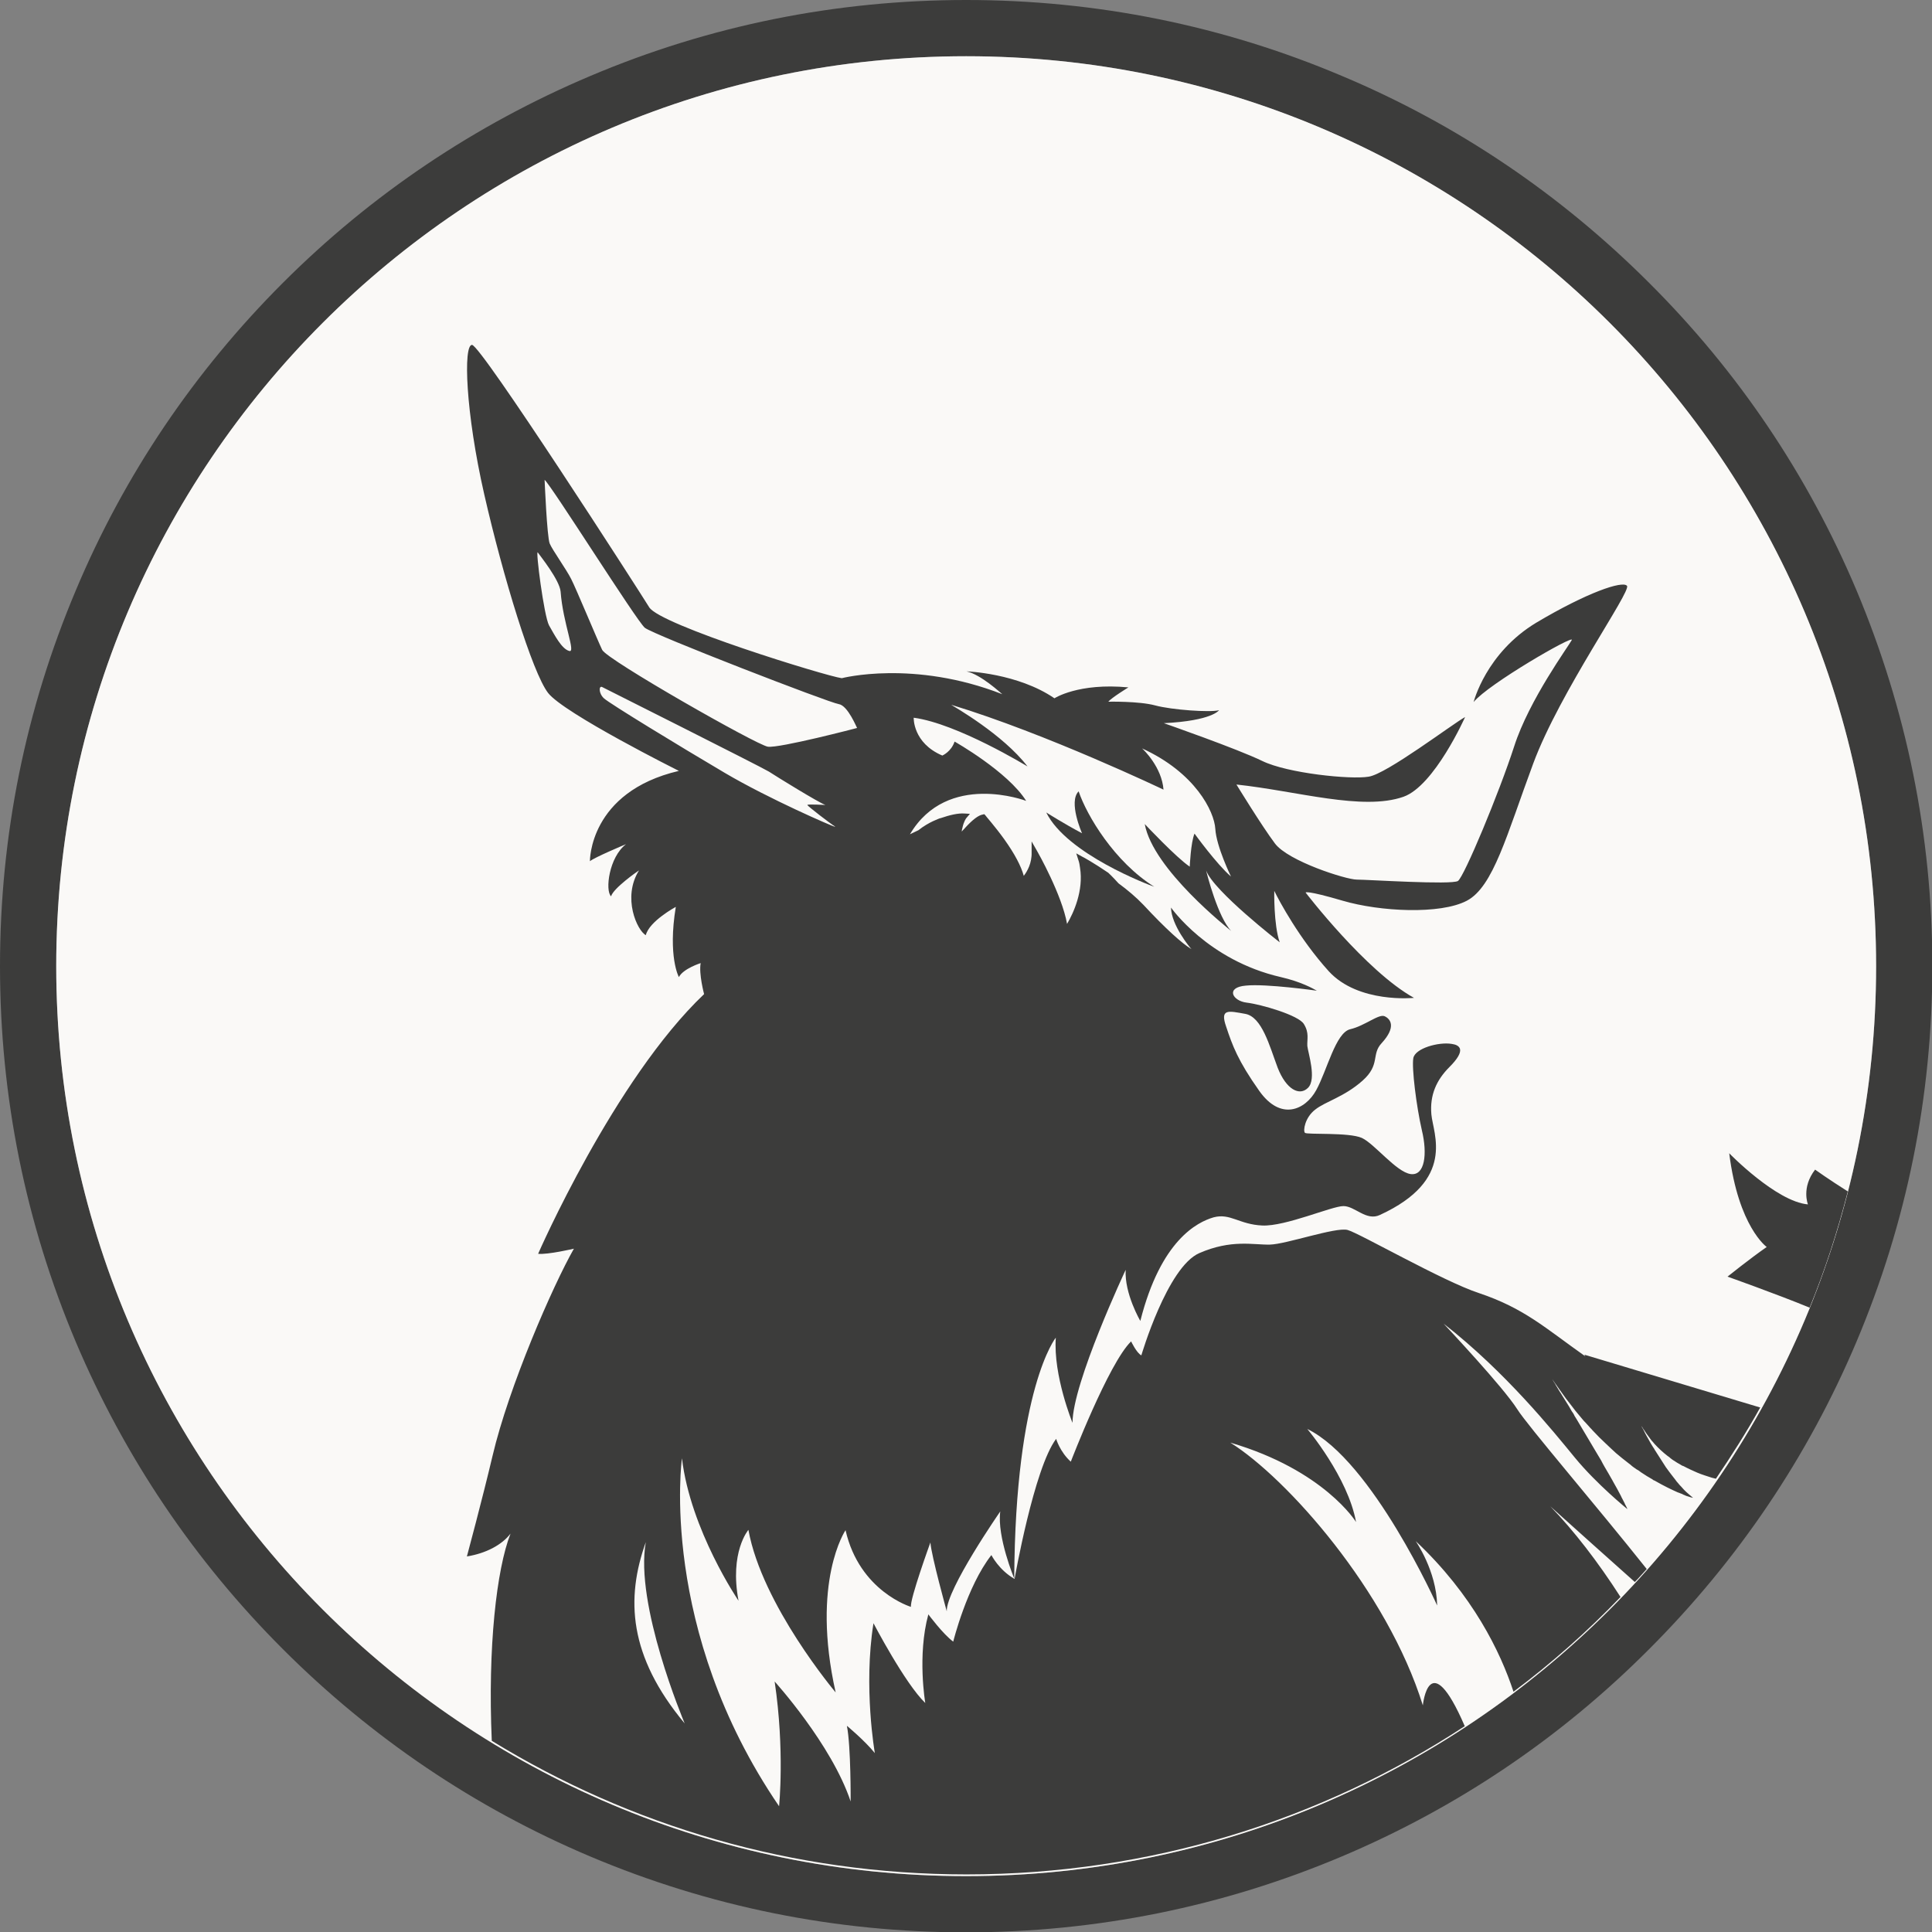
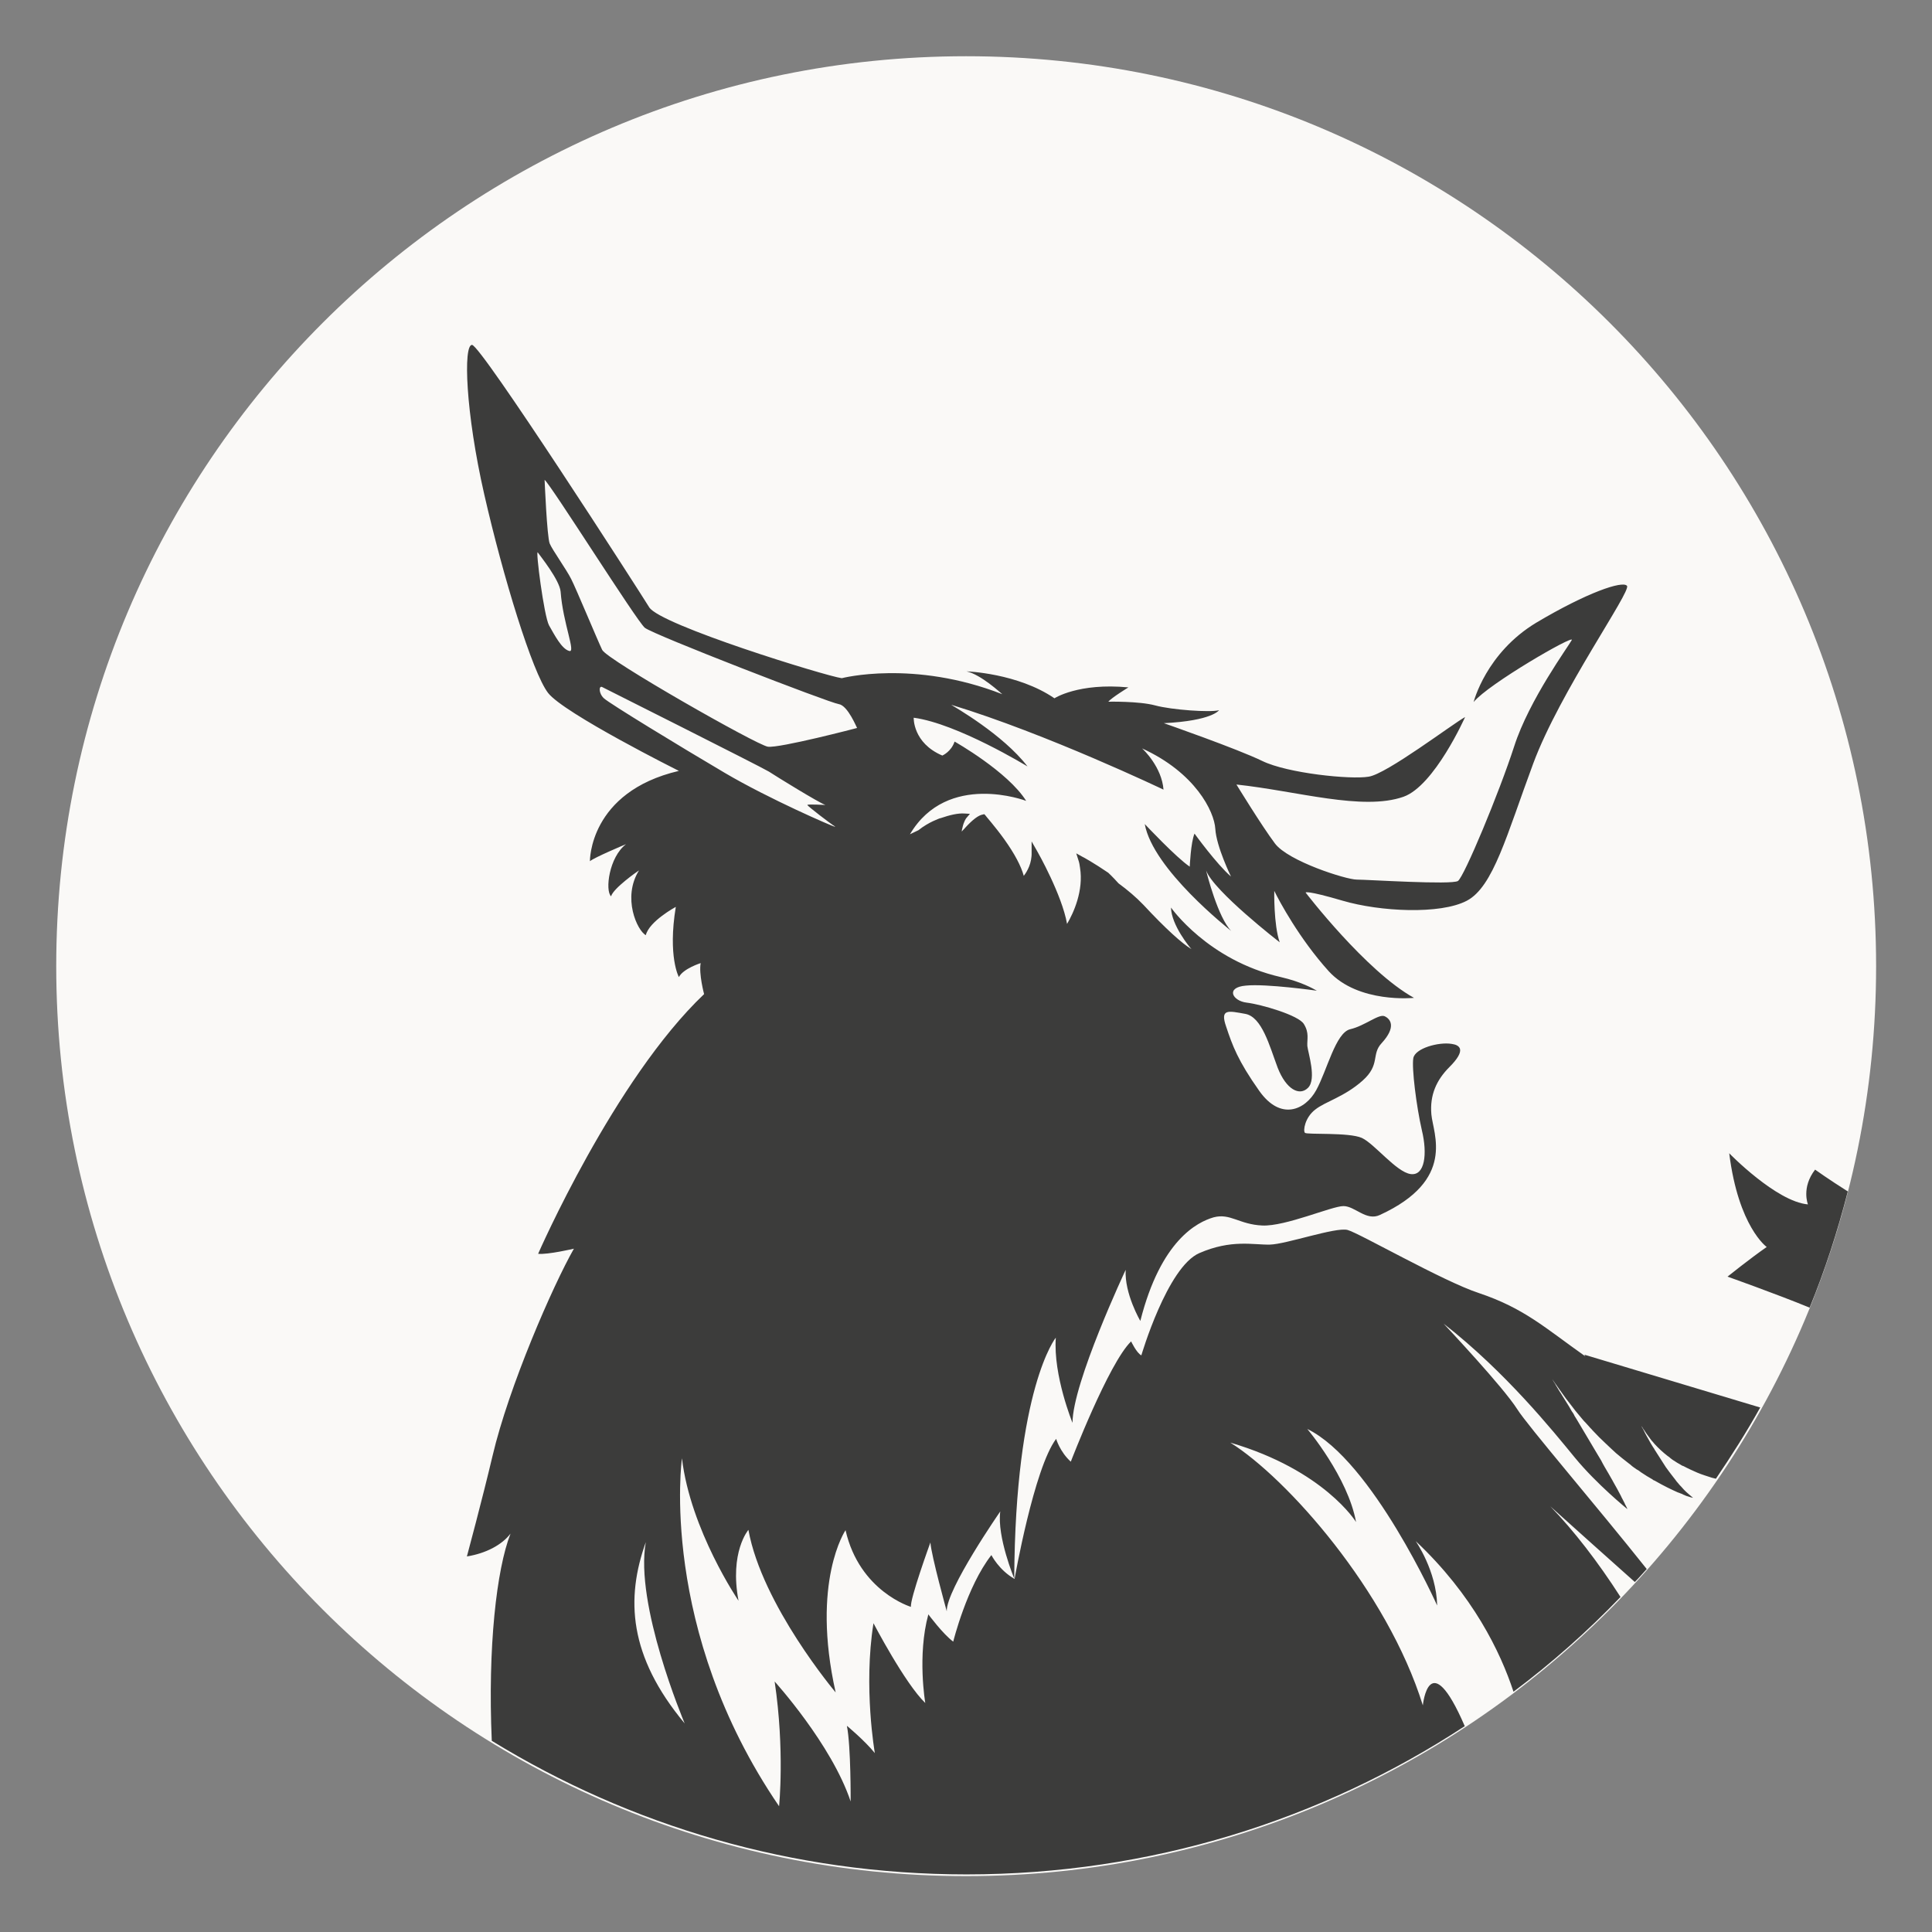
<svg xmlns="http://www.w3.org/2000/svg" data-bbox="0 0 567 567" viewBox="0 0 566.9 566.9" data-type="color">
  <rect x="0" y="0" width="566.9" height="566.9" fill="#808080" stroke="none" />
  <g>
-     <path d="M544.7 173.1C530.4 139.3 510 109 483.9 83c-26-26-56.3-46.5-90.1-60.7C358.9 7.5 321.7 0 283.5 0s-75.4 7.5-110.3 22.3C139.4 36.6 109 57 83 83s-46.5 56.3-60.7 90.1C7.5 208.1 0 245.2 0 283.5s7.5 75.4 22.3 110.4c14.3 33.7 34.7 64 60.7 90s56.3 46.5 90.1 60.8c35 14.8 72.1 22.3 110.3 22.3s75.4-7.5 110.4-22.3c33.8-14.3 64.1-34.7 90.1-60.8 26-26 46.5-56.3 60.8-90.1 14.8-35 22.3-72.1 22.3-110.4s-7.6-75.3-22.3-110.3zM283.5 550.5c-147.5 0-267-119.6-267-267s119.6-267 267-267 267 119.6 267 267-119.5 267-267 267z" fill="#3c3c3b" data-color="1" />
    <path d="M550.5 283.5c0 147.5-119.5 267-267 267s-267-119.6-267-267 119.5-267 267-267 267 119.5 267 267z" fill="#faf9f7" data-color="2" />
    <path d="M465.2 398c-11.9-8.4-17.9-14.1-31.3-18.6-10.4-3.4-35.1-17.6-38.5-18.5-3.5-.9-18 4.2-22.8 4.3-4.9.1-11.3-1.6-20.7 2.5-9.4 4.1-17 30-17 30-1.4-.7-3-4.1-3-4.1-6.6 6.4-17.7 35.3-17.7 35.3-3.2-2.9-4.3-6.7-4.3-6.7-6.5 8.6-12.2 41.1-12.2 41.1-4.6-2.6-6.8-7-6.8-7-7.2 9.2-11.2 25.4-11.2 25.4-3-2.2-7.3-8-7.3-8-3.3 12.1-.9 26-.9 26-5.9-5.6-15.2-23.4-15.2-23.4-3 18.8.4 38.1.4 38.1-3.1-3.8-8.2-8-8.2-8 1.2 6.1 1.1 22.2 1.1 22.2-5.6-16.8-22.3-35.2-22.3-35.2 3 20.2 1.3 36.6 1.3 36.6-35.5-52-28.5-102.1-28.5-102.1 2.5 21.1 16.6 41.8 16.6 41.8-2.7-14.3 2.9-20.8 2.9-20.8 4 22.1 25.6 47.7 25.6 47.7-7.3-32.6 2.9-47.6 2.9-47.6 4.1 18 19.2 22.5 19.2 22.5-.4-2.1 5.7-18.9 5.7-18.9.3 4 4.8 20.2 4.8 20.2-.2-6.4 15.7-29.3 15.7-29.3-1 7.4 4.1 19.7 4.1 19.7.3-56 12.2-70.7 12.2-70.7-.8 11.1 4.9 25 4.9 25 0-11.7 15.6-44.9 15.6-44.9-.4 7 4.3 15 4.3 15 6-23.7 16.7-29 21.5-30.4 4.9-1.3 7.5 2.1 14.3 2.4 6.8.3 20.4-5.7 23.8-5.7s6.7 4.5 10.7 2.6c22.4-10.3 15.6-23.8 15.1-29.5-.5-5.7 1.5-10.1 5.3-13.9 2.3-2.3 3.4-4.1 3.1-5.3-.1-.4-.4-.8-1-1.1-.4-.2-.9-.3-1.5-.4-3.8-.6-10.7 1.3-11.2 4.2-.5 2.9.9 14.1 2.5 21.1 1.7 7 .9 13.5-3.3 12.9-4.2-.6-10.6-8.9-14.3-10.6-3.8-1.7-16.2-.9-16.7-1.5-.6-.6 0-4.5 3-6.8 3-2.4 8.5-3.7 13.9-8.5 5.3-4.7 2.5-7.7 5.6-11 4.4-4.8 2.6-7.1.9-7.9-1.7-.8-5.8 2.8-10.1 3.8s-6.8 12.1-10 17.9-10.4 9.1-16.7.2-7.9-13.4-9.7-18.8c-1.9-5.4.6-4.7 5.6-3.8 4.9.9 7.1 9.4 9.5 15.8 2.5 6.4 6.4 8.4 8.9 5.9 2.6-2.6 0-10.3-.2-12.3-.1-2 .6-3.8-1-6.4-1.5-2.6-12.6-5.8-16.8-6.3-4.2-.5-6.3-4.5-.2-5 6-.6 20.8 1.5 20.8 1.5-1.1-.6-4.5-2.6-10.6-4-21.4-4.9-32.2-20.4-32.2-20.4.1 5.2 5.6 11.8 6 12.2-2.7-1.6-7.6-6-14.1-13-2.1-2.2-4.7-4.4-7.3-6.3-1.7-1.9-2.9-3-3-3.1-4.1-2.8-7.5-4.7-7.6-4.7l-1.8-1 .6 1.9c.3.8.4 1.6.5 2.3 1.1 6.7-1.9 13.3-3.8 16.5-1.5-8.5-8.5-20.9-8.8-21.4l-1.6-2.8v3.2c.1 3.2-1.3 5.6-2.3 6.9-.8-2.9-2.7-6.5-5.7-10.7-2.8-3.9-5.6-7-5.6-7.1l-.3-.3-.4.1c-1.3.2-3 1.5-5.2 3.9-.3.4-.7.7-1 1.1 0-.4.1-.7.2-1.1.4-1.9 1.1-2.8 1.1-2.8l1.1-1.3-1.7-.1c-1.8-.1-4.1.4-7 1.4h-.1c-.2.1-3.3 1.1-6.3 3.5-1.5.7-2.5 1.2-2.5 1.2 11-18.6 34.1-9.8 34.1-9.8-5.4-8.6-21-17.4-21-17.4-1 3-3.6 4.1-3.6 4.1-8.7-3.7-8.4-11.1-8.4-11.1 12.8 1.7 33.4 14.3 33.4 14.3-7.2-9.4-21.5-17.5-22.4-18.1 28 8.5 62.3 24.9 62.3 24.9-.5-6.6-5.9-11.8-6.3-12.1 15.6 7.1 21.2 18.5 21.5 23.6.3 5.2 4.6 14 4.6 14-4.2-3.6-10.7-12.6-10.7-12.6-1.1 2.6-1.4 9.7-1.4 9.7-3.9-2.6-13.2-12.5-13.2-12.5 2.4 13.3 24.7 30.8 25.4 31.4-3.9-3.9-7.2-16.9-7.4-17.8 2.1 6 21.6 21.1 21.6 21.1-1.8-5.1-1.6-15.1-1.6-15.1 1.4 2.9 7.4 14.1 16 23.6 8.7 9.5 25 7.8 25 7.8-14.1-7.8-31.8-30.9-31.8-30.9s0-.8 10.9 2.4 28.6 4.1 36.4 0c7.8-4.1 11.7-19.3 19.5-40.3 7.8-21 28.8-50.5 27.5-52.1-1.3-1.6-11.8 2-26.6 10.8-14.8 8.9-18.4 23.3-18.4 23.3 4.3-5.3 29.6-19.9 28.8-18.2-.8 1.6-12.5 17.5-16.9 31.2-4.4 13.6-14.7 38.3-16.5 39.5-1.8 1.2-26.6-.4-29.7-.4s-20.1-5.4-24-10.6c-3.9-5.2-11.3-17.3-11.3-17.3 17.8 1.9 37 7.8 49 3.6 9.1-3.2 18.1-23.4 18.1-23.4-3.8 2.1-23 16.7-28.3 17.5-5.3.9-23.8-1-31.2-4.6-7.4-3.6-28.9-11.1-28.9-11.1 14.2-.7 16.2-3.8 16.2-3.8-2.6.7-13.9-.1-18.7-1.4-4.8-1.3-13.8-1.1-13.8-1.1 1-1.2 5.9-4.2 5.9-4.2-14.7-1.4-21.7 3.2-21.7 3.2-10.8-7.4-25.8-7.9-25.8-7.9 4.2.9 10.1 6.4 10.5 6.7C268 193.5 247 199 247 199c-4.6-.6-53.3-15.6-56.5-20.8-3.2-5.2-49.4-77-52-77s-1.9 19.8 3.6 43.9 14.1 52.2 18.7 58.2 38.4 22.9 38.4 22.9c-26.4 6.2-26.1 26.5-26.1 26.5 1.3-1.1 10.1-4.8 10.6-5-5 3.8-6.2 13.6-4.4 15.3.7-2.4 7.7-7.3 8.2-7.6-5 8-.5 17.7 2 19 1-4.1 8.8-8.3 8.8-8.3-2.4 14.6.9 20.6.9 20.6 1.3-2.5 6.4-4.1 6.4-4.1-.6 3.1 1 9.1 1 9.1-26.4 25.1-48.7 76.2-48.7 76.2 2.8.3 10.5-1.5 10.5-1.5-6.1 10.7-19.1 40.4-23.9 60.9-3 12.7-7.5 29.4-7.5 29.4 5.6-.9 10.3-3.4 12.8-6.7-4.1 10.5-6.7 33.3-5.5 60.8 40.6 24.9 88.2 39.2 139.3 39.2 54 0 104.2-16 146.2-43.5-10.5-24.3-12.3-6.1-12.3-6.1-10.5-33.7-39.9-66.7-56.5-77.1 27.6 8.1 36.9 23.3 36.9 23.3-2.4-13.2-14.3-27.3-14.3-27.3 19.1 9.3 38.1 51.8 38.1 51.8-.2-10.2-6.3-18.9-6.3-18.9 16.8 15.8 24.9 32.6 28.7 44.2 11.2-8.4 21.7-17.7 31.4-27.8-6.6-10.3-13.8-19.6-20.6-26.6 8.2 7.4 17.2 15.4 24.8 22.2 1.2-1.2 2.3-2.5 3.5-3.8-14.8-18.6-35-42.1-38-46.9-4.2-6.6-20.6-24-21.6-25.1 18.2 14.2 32.1 31.5 38.5 39.3 6.4 7.8 15.4 15.1 15.4 15.1 0-.1-.1-.3-.2-.5l-.3-.6c-.1-.1-.1-.2-.2-.4s-.2-.5-.4-.8l-.3-.6c-.2-.3-.3-.6-.5-1-.6-1.2-1.4-2.6-2.3-4.2 0-.1-.1-.1-.1-.2-.1-.2-.3-.5-.4-.7-.1-.2-.3-.5-.4-.7-.1-.2-.3-.5-.4-.7-.7-1.2-1.5-2.5-2.2-3.9-.4-.7-.8-1.3-1.2-2-2-3.4-4.1-6.9-6-10.1-.2-.3-.3-.5-.5-.8-.1-.1-.1-.2-.2-.4-.2-.4-.4-.7-.7-1.1-.1-.2-.3-.5-.4-.7-.1-.2-.3-.5-.4-.7-.7-1.1-1.4-2.2-2-3.2-.2-.4-.5-.8-.7-1.1l-.9-1.5c-.1-.2-.3-.4-.4-.7-.4-.6-.7-1.1-.9-1.5-.1-.1-.1-.2-.2-.3.1.2.3.4.4.6.1.2.3.4.4.6.4.6.8 1.1 1.2 1.7l1.5 2.1c.5.7 1 1.4 1.5 2 .3.4.7.9 1 1.3.3.4.7.9 1 1.3.2.2.3.4.5.6l1.5 1.8c.3.4.7.8 1 1.1s.7.8 1 1.1c.3.4.7.7 1 1.1 1.3 1.4 2.6 2.7 3.9 3.9.6.6 1.2 1.1 1.7 1.6.4.4.9.8 1.3 1.2 1.2 1 2.4 2 3.6 2.9.4.3.8.6 1.1.9.1.1.3.2.4.3.3.2.7.5 1 .7.1 0 .1.1.2.1.4.2.7.5 1 .7 1.2.8 2.3 1.5 3.4 2.1l.1.1c.1.1.3.2.4.2.1 0 .1.1.2.1 2.6 1.5 4.9 2.6 6.7 3.4.3.1.6.2.8.3.3.1.6.2.9.4.3.1.5.2.7.3 1.2.4 1.9.6 2.1.6-.2-.2-.4-.3-.6-.5-.2-.2-.5-.4-.7-.6-.5-.4-.9-.8-1.4-1.3-.3-.3-.5-.6-.8-.9-.3-.3-.6-.6-.9-1-.3-.3-.6-.7-.8-1-.2-.3-.5-.6-.7-.9-.3-.4-.6-.8-1-1.3s-.7-1-1.1-1.5c-1.1-1.7-2.2-3.4-3.2-5-.2-.3-.3-.6-.5-.8-.5-.8-1-1.6-1.4-2.4-.4-.7-.8-1.4-1.1-2-.1-.3-.3-.6-.4-.8 0-.1-.1-.1-.1-.2-.1-.2-.2-.3-.3-.5 0-.1-.1-.2-.1-.3-.1-.2-.2-.4-.3-.5-.1-.2-.2-.4-.3-.5.4.6.7 1.2 1.1 1.8.4.5.7 1.1 1.1 1.6.4.5.7 1 1.1 1.5.2.3.4.5.6.7.2.2.3.4.5.6 1.2 1.3 2.5 2.5 3.8 3.5.3.2.6.4.9.7.3.2.6.5 1 .7.6.4 1.2.8 1.8 1.1.3.2.6.4 1 .5.6.3 1.3.7 2 1 .7.3 1.3.6 2 .9 1.4.6 2.8 1 4.3 1.5l1.2.3c4.6-6.8 9-13.7 13-20.9l-51.6-15.5.3.5zM167 191c-2.2-.6-4.3-4.7-5.9-7.5-1.5-2.8-4-22.4-3.3-21.4s6.4 8.1 6.7 11.5c.7 9.4 4.6 18.1 2.5 17.4zm-5.7-31.5c-.8-1.9-1.5-18.7-1.5-18.7 1.9 1.5 27 41.4 29.4 43.4 2.4 2 54.1 22 56.9 22.4 2.7.4 5.3 7 5.4 7 .1 0-22.9 6-26.2 5.5-3.3-.5-47.2-25.5-48.6-28.4-1.4-2.9-7.7-18.1-9.1-20.8-1.4-2.8-5.5-8.5-6.3-10.4zm15.9 45.4c-1.6-1.5-1.5-3.8-.5-3.3 0 0 46.6 23.4 48.9 24.8 2.3 1.5 14.6 9.1 16.6 9.8 0 0-5.3-.3-5.3 0s6.9 5.6 8.1 6.3v.1c-.5 0-19.4-8.2-32.3-15.8-13.4-7.9-33.9-20.4-35.5-21.9zm12.3 247.6c-3.3 18.2 11 52.2 11.4 53.2-16.5-19.8-17.3-36.7-11.4-53.2zm343.1-109.3c-4.1 5.3-2.1 10.2-2.1 10.2-9.3-.8-23.1-15-23.1-15 2.7 21.6 11 27.5 11 27.5-4.9 3.4-11.5 8.7-11.5 8.7s14.1 5 24.1 9.1c4.5-11 8.2-22.4 11.2-34.1-5.7-3.6-9.6-6.4-9.6-6.4z" fill="#3c3c3b" data-color="1" />
-     <path d="M338.7 260.2c-1.5-.5-25.7-9.6-31.7-21.8 0 0 5.2 3.3 10.5 6.1 0 0-4.1-9.2-1-12.3 2.4 7.1 10.5 20.7 22.2 28z" fill="#3c3c3b" data-color="1" />
  </g>
</svg>